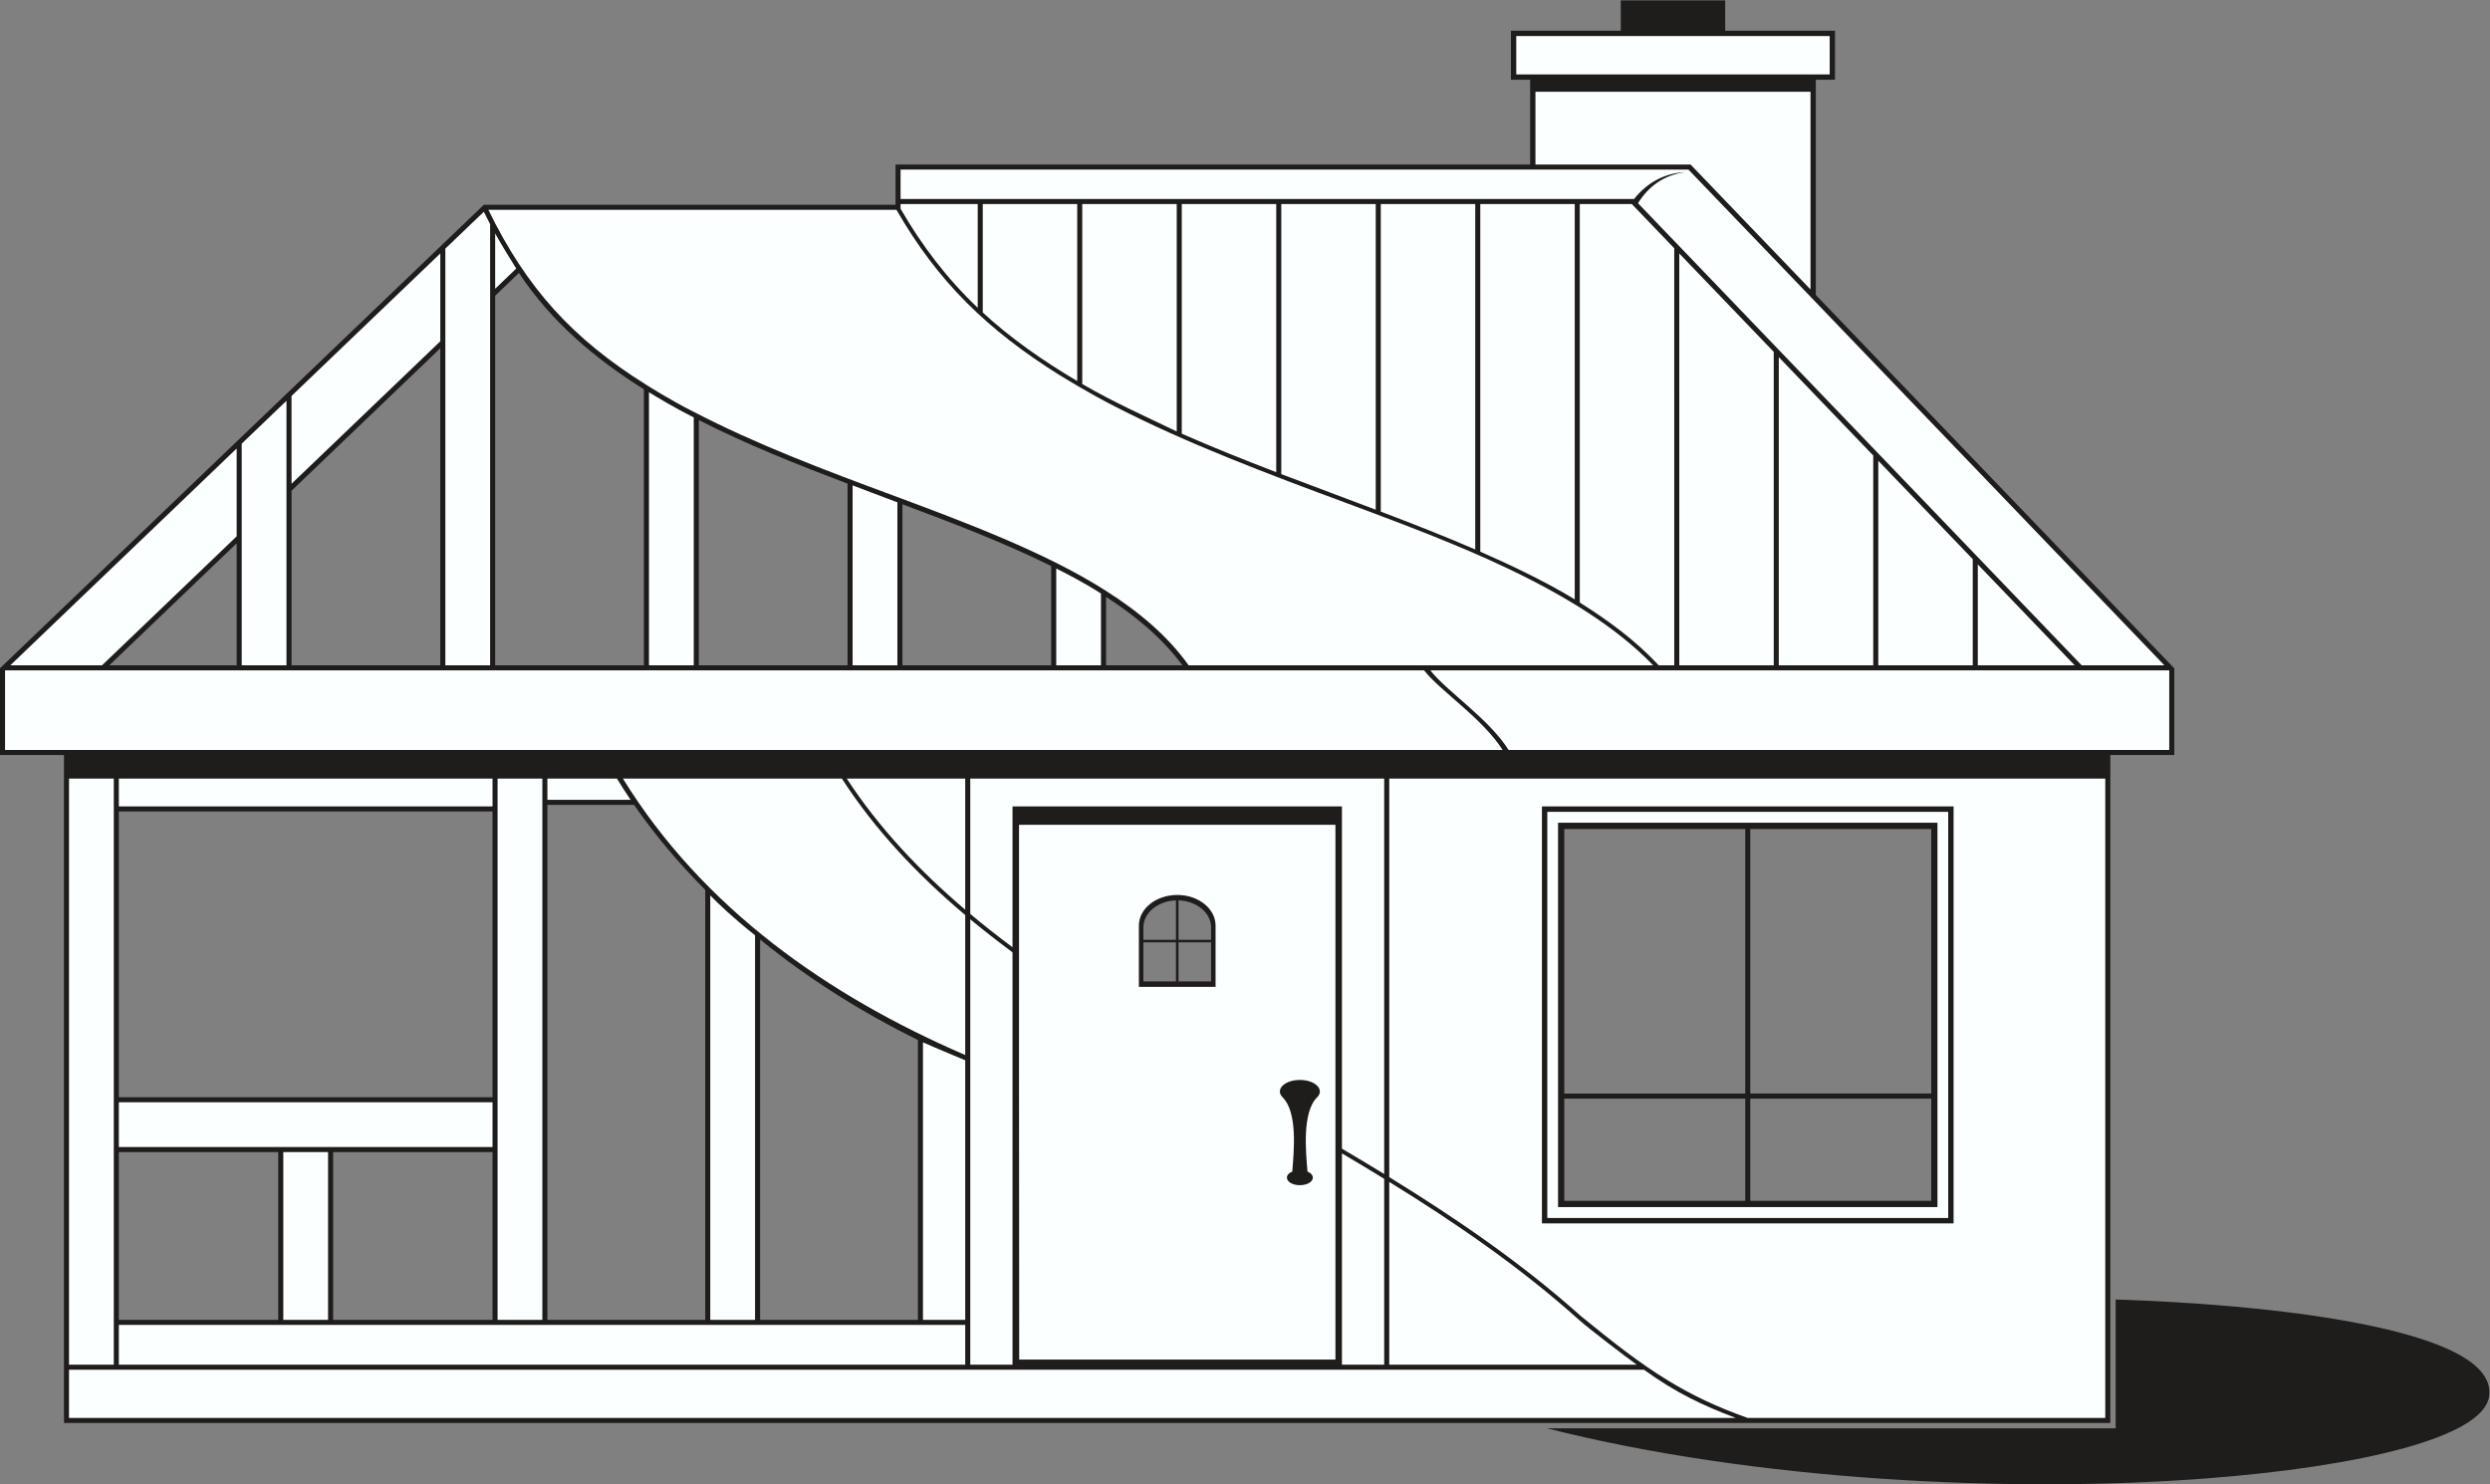
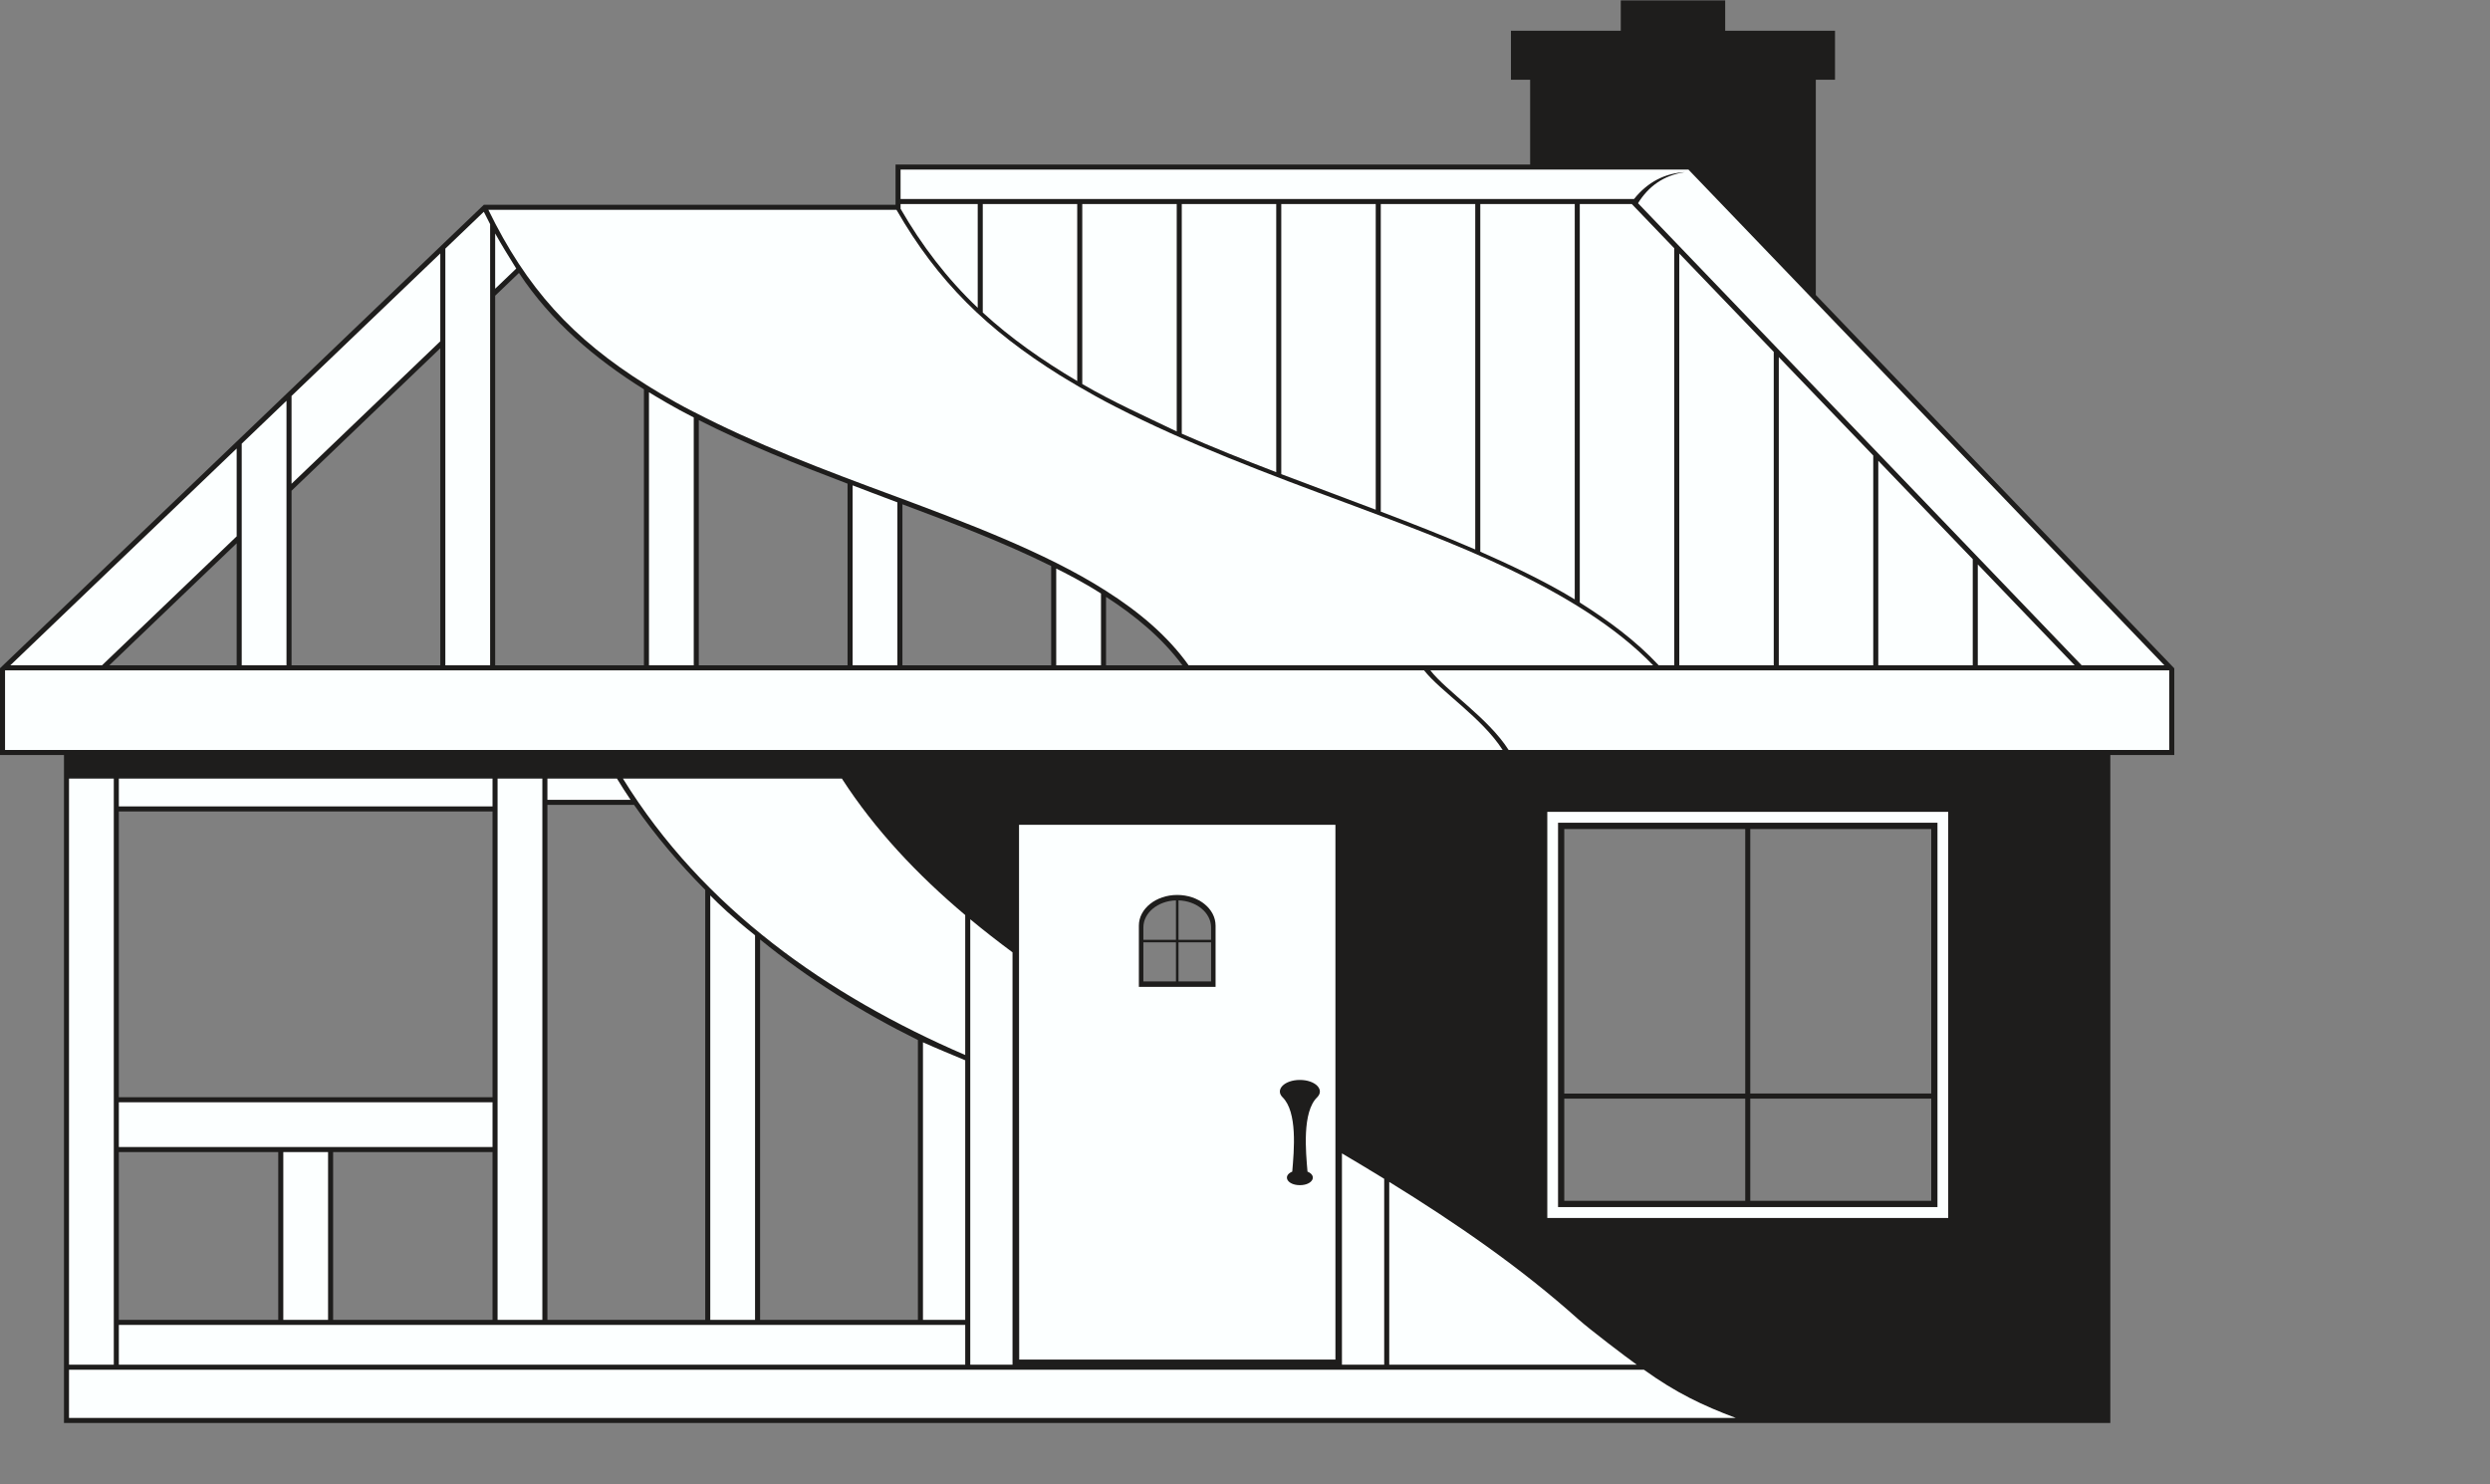
<svg xmlns="http://www.w3.org/2000/svg" viewBox="0 0 977.8 582.88" height="582.88" width="977.8" xml:space="preserve" id="svg2" version="1.1">
  <rect x="0" y="0" width="977.8" height="582.88" fill="#808080" stroke="none" />
  <defs id="defs6" />
  <g transform="matrix(1.333,0,0,-1.333,0,582.88)" id="g10">
    <g transform="scale(0.1)" id="g12">
-       <path id="path14" style="fill:#1e1d1c;fill-opacity:1;fill-rule:evenodd;stroke:none" d="M 4556.99,164.98 C 5169.94,9.199 5927.95,-26.191 6497.23,17.051 c 458.92,34.863 814.53,121.445 834.96,239.492 20,114.961 -191.43,184.727 -433.85,226.895 -274.79,47.792 -588.46,58.437 -665.78,60.898 V 164.98 H 4556.99 v 0 0" />
      <path id="path16" style="fill:#1e1d1c;fill-opacity:1;fill-rule:evenodd;stroke:none" d="M 5349.22,4137.78 V 3503.75 L 6405.27,2403.77 V 2148.38 H 6216.84 V 180.684 H 188.441 V 2148.38 H 0 v 255.75 l 1425.33,1365.29 h 1212.83 v 118.56 h 1869.5 v 249.8 h -56.53 v 144.33 h 323.5 v 89.49 h 307.64 v -89.49 h 323.49 v -144.33 h -56.54 v 0 z M 3464.25,1720.18 v -116.1 h -95.95 v 36.53 c 0,42.96 42.63,77.98 95.95,79.57 v 0 z m -95.95,-123.6 h 95.95 v -115.25 h -95.95 v 115.25 z m 103.45,-115.25 v 115.25 h 95.96 v -115.25 h -95.96 v 0 z m 95.96,122.75 h -95.96 v 116.1 c 53.32,-1.59 95.96,-36.61 95.96,-79.57 v -36.53 z m 1040.49,326.27 h 533.11 V 1151.11 H 4608.2 v 779.24 z m 547.97,0 h 533.13 v -779.24 h -533.13 v 779.24 z m 533.13,-794.1 V 835.176 h -533.13 v 301.074 h 533.13 v 0 z M 5141.31,835.176 H 4608.2 v 301.074 h 533.11 V 835.176 Z M 1867.91,2001.45 H 1612.6 V 484.297 h 464.94 V 1751.11 c -75.83,76.21 -147.47,160.45 -209.63,250.34 v 0 z m -416.95,-19.3 -1100.882,-0.02 v -841.8 H 1450.96 v 841.82 z M 981.344,978.691 981.34,484.297 h 469.62 v 494.414 l -469.616,-0.02 v 0 z M 819.707,484.297 819.695,978.691 H 350.078 V 484.297 h 469.629 v 0 z M 2239.18,1604.94 V 484.297 h 464.93 v 824.393 c -165.07,81.62 -322.16,179.83 -464.93,296.25 v 0 z m -180.59,1530.11 v -722.4 h 438.23 v 535.14 c -148.26,56.29 -296.75,115.37 -438.23,187.26 v 0 z m -161.65,-722.4 v 813.13 c -144.07,90 -274.3,200.36 -368.15,342.84 l -70.08,-67.12 V 2412.65 h 438.23 v 0 z m 761.51,474.38 v -474.38 h 438.23 v 292.46 c -141.07,70.03 -290.7,126.61 -438.23,181.92 v 0 z m 599.87,-272.74 v -201.64 h 225 c -60.21,81.37 -140.13,146.94 -225,201.64 v 0 z M 1297.07,2412.65 v 934.03 L 858.848,2926.91 v -514.26 h 438.222 v 0 z m -599.859,0 v 359.43 L 321.977,2412.65 h 375.234 v 0 0" />
      <path id="path18" style="fill:#fcffff;fill-opacity:1;fill-rule:evenodd;stroke:none" d="m 2653.02,3771.58 v -13.86 c 62.54,-108.44 136.59,-205.65 227.27,-291.8 v 305.66 h -227.27 v 0 z M 6376.13,2412.65 C 5908.77,2899.48 5441.39,3386.3 4973.98,3873.12 H 2653.02 v -86.67 h 2160.71 c 41,50.89 91.58,75.83 150.1,79.23 -63.26,-9.47 -107.62,-42.17 -138.36,-91.65 L 6132.5,2412.65 h 243.63 v 0 z M 2895.17,3452.02 c 81.58,-75.06 173.71,-139.95 278.25,-201.91 v 521.47 h -278.25 v -319.56 z m 293.12,-210.65 c 90.51,-52.77 183.47,-94.14 278.26,-139.77 v 669.98 h -278.26 v -530.21 z m 293.13,-146.35 c 91.56,-40.29 184.44,-77.36 278.27,-113.39 v 789.95 h -278.27 v -676.56 z m 293.13,-119.09 c 92.87,-35.07 185.51,-69.72 278.26,-104.84 v 900.49 h -278.26 v -795.65 z m 293.13,-110.47 c 94.86,-36.02 186.75,-71.9 278.26,-111.55 v 1017.67 h -278.26 v -906.12 z m 293.12,-118.03 c 77.46,-33.94 188.46,-85.5 278.28,-140.5 V 3771.58 H 4360.8 V 2747.43 Z m 293.15,-149.75 c 85.07,-53.82 163.53,-111.12 232.65,-185.03 h 45.61 v 1228.69 l -125.04,130.24 h -153.22 v -1173.9 z m 293.12,-185.03 h 278.26 v 923.39 l -278.26,289.82 V 2412.65 Z m 293.13,0 h 278.26 v 618.08 l -278.26,289.83 v -907.91 z m 293.12,0 h 278.26 v 312.78 l -278.26,289.82 v -602.6 z m 293.13,0 h 285.44 l -285.44,297.3 z" />
      <path id="path20" style="fill:#fcffff;fill-opacity:1;fill-rule:evenodd;stroke:none" d="m 6201.97,2163.24 h 188.44 v 234.55 H 4213.69 c 47.68,-61.36 170.98,-140.87 230.57,-234.55 h 1757.71 v 0 0" />
-       <path id="path22" style="fill:#fcffff;fill-opacity:1;fill-rule:evenodd;stroke:none" d="M 5148.42,195.547 H 6201.97 V 2079.06 H 4092.6 V 904.902 c 199.47,-122.812 392.09,-255.058 563.85,-408.828 94,-76.504 172.32,-138.652 258.51,-191.094 68.71,-41.796 142.52,-77.48 233.46,-109.433 v 0 z m 185.17,3906.863 v -582.37 l -353.26,367.94 H 4523.3 v 214.43 h 810.29 v 0 z m -861.81,51 h -5 v 113.07 c 307.77,0 615.56,0 923.34,0 v -113.07 c -306.12,0 -612.23,0 -918.34,0 v 0 z m 70.62,-2156.4 H 5755.1 V 768.516 H 4542.4 V 1997.01 Z m -464.67,82.05 H 2858.32 v -398.85 c 40.17,-33.59 81.72,-66.23 124.47,-98.06 v 414.86 c 323.5,0 646.98,0 970.47,0 V 988.75 c 41.68,-24.59 83.22,-49.453 124.47,-74.727 V 2079.06 Z m -1234.28,0 h -349.02 c 94.68,-144.86 213.71,-271.33 349.02,-386.31 v 386.31 0" />
      <path id="path24" style="fill:#fcffff;fill-opacity:1;fill-rule:evenodd;stroke:none" d="M 3934.06,367.461 V 1942.89 h -932.08 c 0,-216.33 -0.26,-1102.304 0.52,-1575.429 h 931.56 v 0 z M 3580.98,1645.9 v -180.51 h -225.96 v 180.51 c 0,49.86 50.59,90.27 112.98,90.27 62.41,0 112.98,-40.41 112.98,-90.27 v 0 z m 270.8,-724.748 c 29.67,-12.441 14.68,-39.941 -22.46,-39.941 -37.11,0 -52.11,27.5 -22.44,39.941 5.42,63.672 15.72,175.798 -28.85,219.298 l -0.08,0.06 c -21.91,22.54 6.35,50.68 51.37,50.68 45.04,0 73.3,-28.14 51.38,-50.68 v 0 c -45.43,-43.28 -33.81,-162.033 -28.92,-219.358 v 0 0" />
      <path id="path26" style="fill:#fcffff;fill-opacity:1;fill-rule:evenodd;stroke:none" d="m 2843.45,1249.16 c -39.49,16.7 -80.4,33.14 -124.47,52.95 V 484.297 h 124.47 V 1249.16 Z M 2640.98,3754.55 H 1438.73 c 112.09,-230.09 247.16,-379.38 465.7,-515.91 l 0.04,0.04 c 5.7,-3.5 66.09,-42.27 139.24,-79.44 v 0.17 c 180.45,-93.88 377.74,-168.92 599.88,-251 v 0.07 c 188.42,-70.68 433.99,-161.05 613.8,-275.96 99.47,-62.98 183.43,-134.49 244.29,-219.87 h 1368.4 c -220.1,229.05 -616.9,370.25 -898.13,476.08 v -0.05 c -235.62,87.06 -477.62,178.42 -684.9,285.31 v -0.09 c -80.98,41.17 -156.68,88.37 -164.67,93.25 l -0.11,-0.06 c -213.29,133.27 -359.86,275.93 -481.29,487.46 v 0 z M 697.211,3051.38 30.387,2412.65 H 300.484 l 396.727,380.01 v 258.72 z m 761.499,470.71 62.06,59.44 c -22.74,36.57 -42.8,68.92 -62.06,103.37 v -162.81 z m -161.64,103.89 -438.222,-419.77 v -258.72 l 438.222,419.77 v 258.72 z m 1814.47,-928.2 v -285.13 h 131.91 v 211.53 c -50.6,32.62 -107.34,61.55 -131.91,73.6 v 0 z M 843.984,3191.97 712.074,3065.62 v -652.97 h 131.91 v 779.32 z m 599.866,-779.32 v 1299.57 c -6.2,11.73 -12.36,23.84 -18.56,36.58 L 1311.94,3640.22 V 2412.65 h 131.91 v 0 z m 467.97,804.42 v -804.42 h 131.89 v 730.23 c -55.9,28 -109.34,60.42 -131.89,74.19 v 0 z m 599.86,-274.19 v -530.23 h 131.91 v 480.16 c -49.14,18.17 -105.5,39.96 -131.91,50.07 v 0 z M 4195.21,2397.79 H 14.867 V 2163.24 H 4426.66 c -60.25,94.24 -183.95,173.79 -231.45,234.55 v 0 z M 3953.26,352.402 h 124.47 c 0,182.52 0,365.02 0,547.539 -41.25,25.313 -82.77,50.254 -124.47,74.883 0,-207.48 0,-414.961 0,-622.422 v 0 z m 868.4,0 c -31.33,22.344 -137.64,102.989 -173.01,134.551 -169.33,151.641 -359.22,282.383 -556.05,403.848 0,-179.473 0,-358.946 0,-538.399 243.01,0 486.05,0 729.06,0 v 0 z M 2982.79,1567.15 c -42.71,31.62 -84.27,64.02 -124.47,97.38 0,-437.38 0,-874.764 0,-1312.128 h 124.47 c 0,404.961 0,809.808 0,1214.748 v 0 z M 350.078,993.555 1450.96,993.574 V 1125.47 H 350.078 V 993.555 Z M 834.566,978.691 834.57,484.297 H 966.469 V 978.691 H 834.566 v 0 z M 1597.73,484.297 V 2079.06 H 1465.82 V 484.297 h 131.91 v 0 z m 626.57,0 0.02,1133.023 c -66.59,52.95 -109.23,93.97 -131.92,117.37 V 484.297 h 131.9 v 0 z M 350.078,469.434 H 2843.45 V 352.402 H 350.078 V 469.434 Z M 335.215,352.402 h -131.91 c 0,575.547 0,1151.118 0,1726.658 h 131.91 c 0,-575.54 0,-1151.111 0,-1726.658 v 0 z M 2843.45,1676.95 c -141.36,119.14 -265.48,250.59 -363.38,402.11 h -645.03 c 235.39,-381.64 603.38,-639.76 1008.41,-814.39 v 412.28 z M 1450.96,2079.06 H 350.078 v -82.07 l 1100.882,0.02 v 82.05 z m 366.54,0 c 12.83,-21.13 26.23,-42.01 40.14,-62.6 H 1612.6 v 62.6 h 204.9 v 0 0" />
      <path id="path28" style="fill:#fcffff;fill-opacity:1;fill-rule:evenodd;stroke:none" d="m 203.305,195.547 c 1636.655,0 3273.305,0 4909.975,0 -97.42,36.719 -175.66,73.691 -270.43,141.973 -1546.52,0 -3093.04,0 -4639.545,0 v -141.973 0" />
      <path id="path30" style="fill:#fcffff;fill-opacity:1;fill-rule:evenodd;stroke:none" d="M 4558.22,1980.98 H 5739.26 V 784.551 H 4558.22 V 1980.98 Z m 31.66,-32.07 H 5707.62 V 816.621 H 4589.88 v 1132.289 0" />
    </g>
  </g>
</svg>